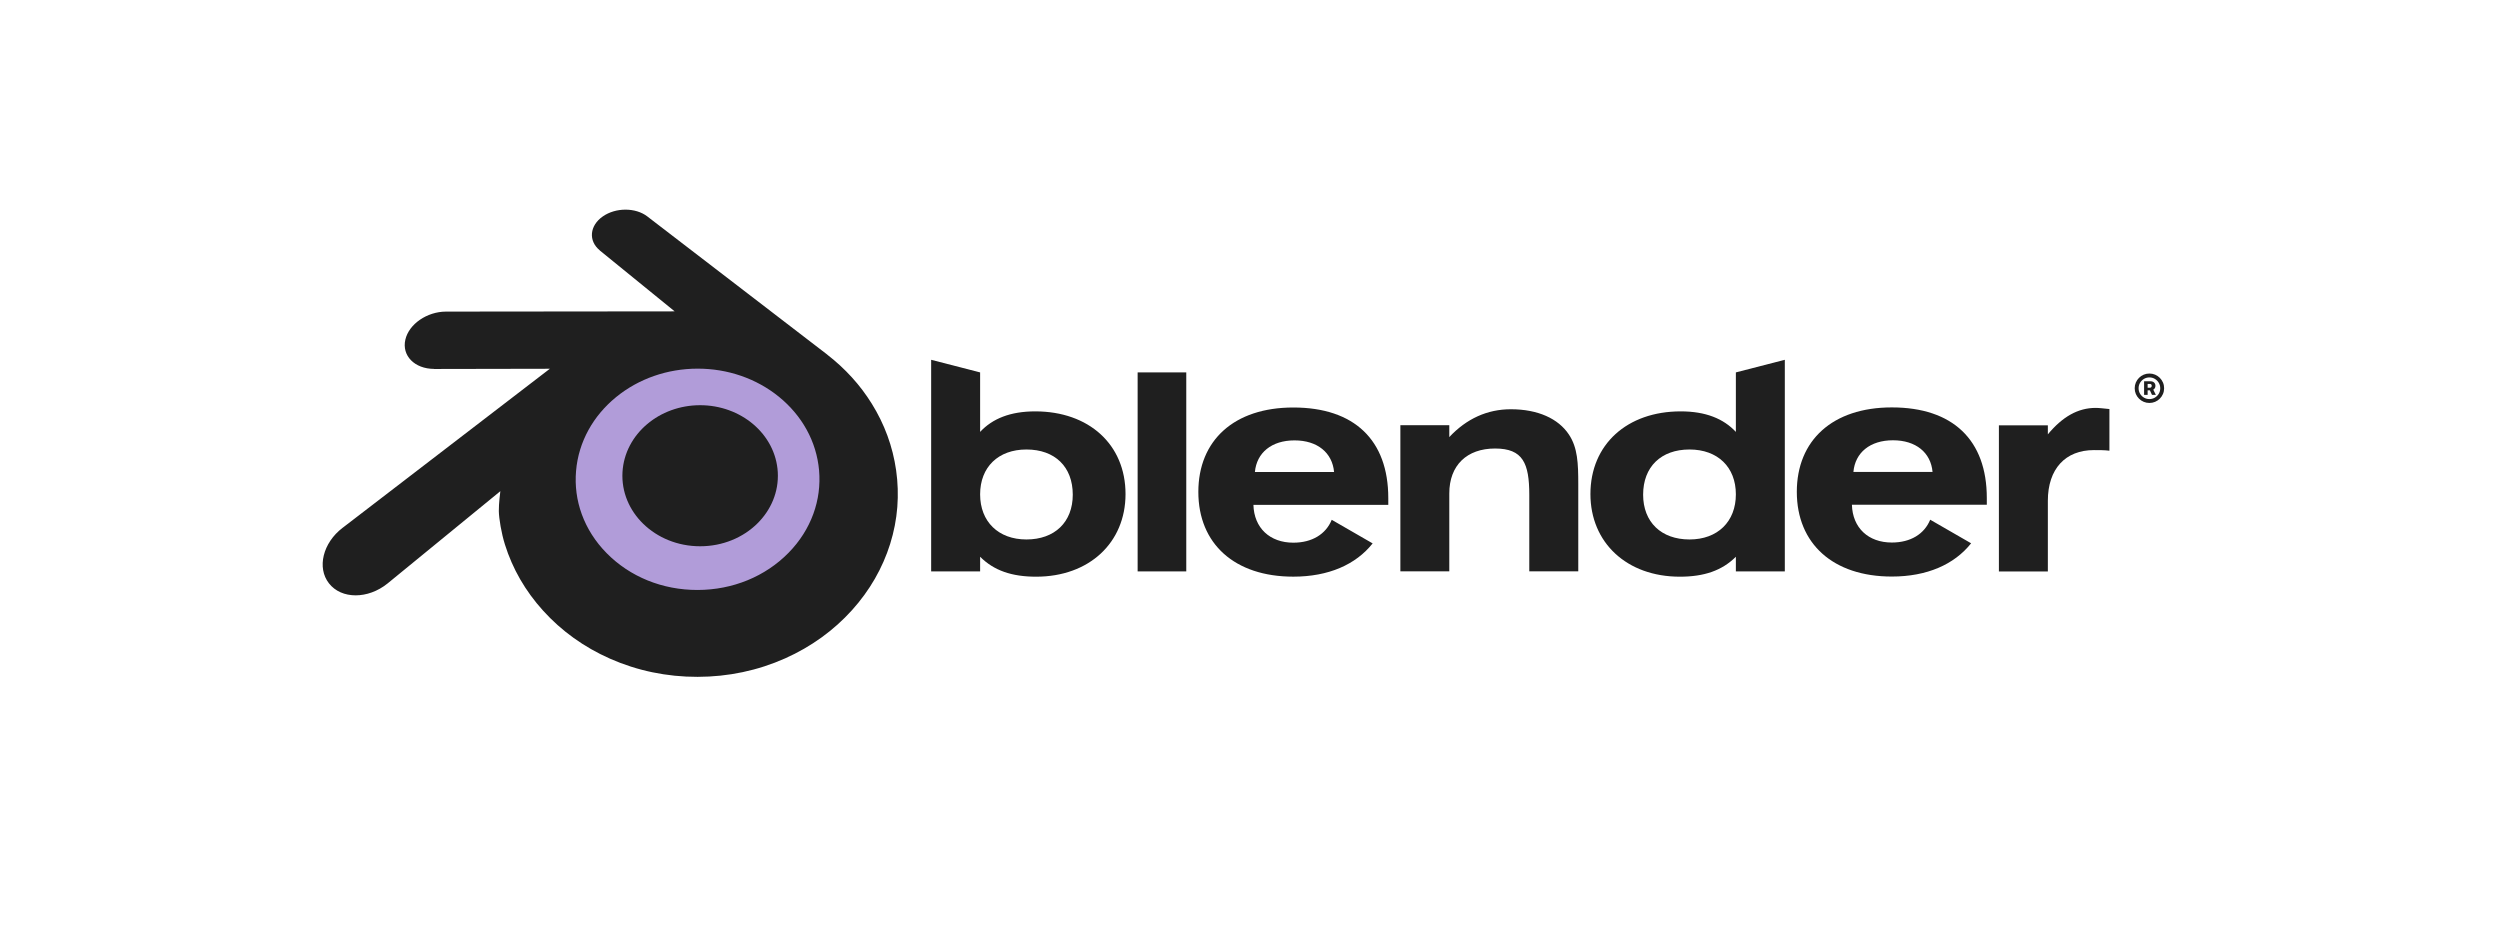
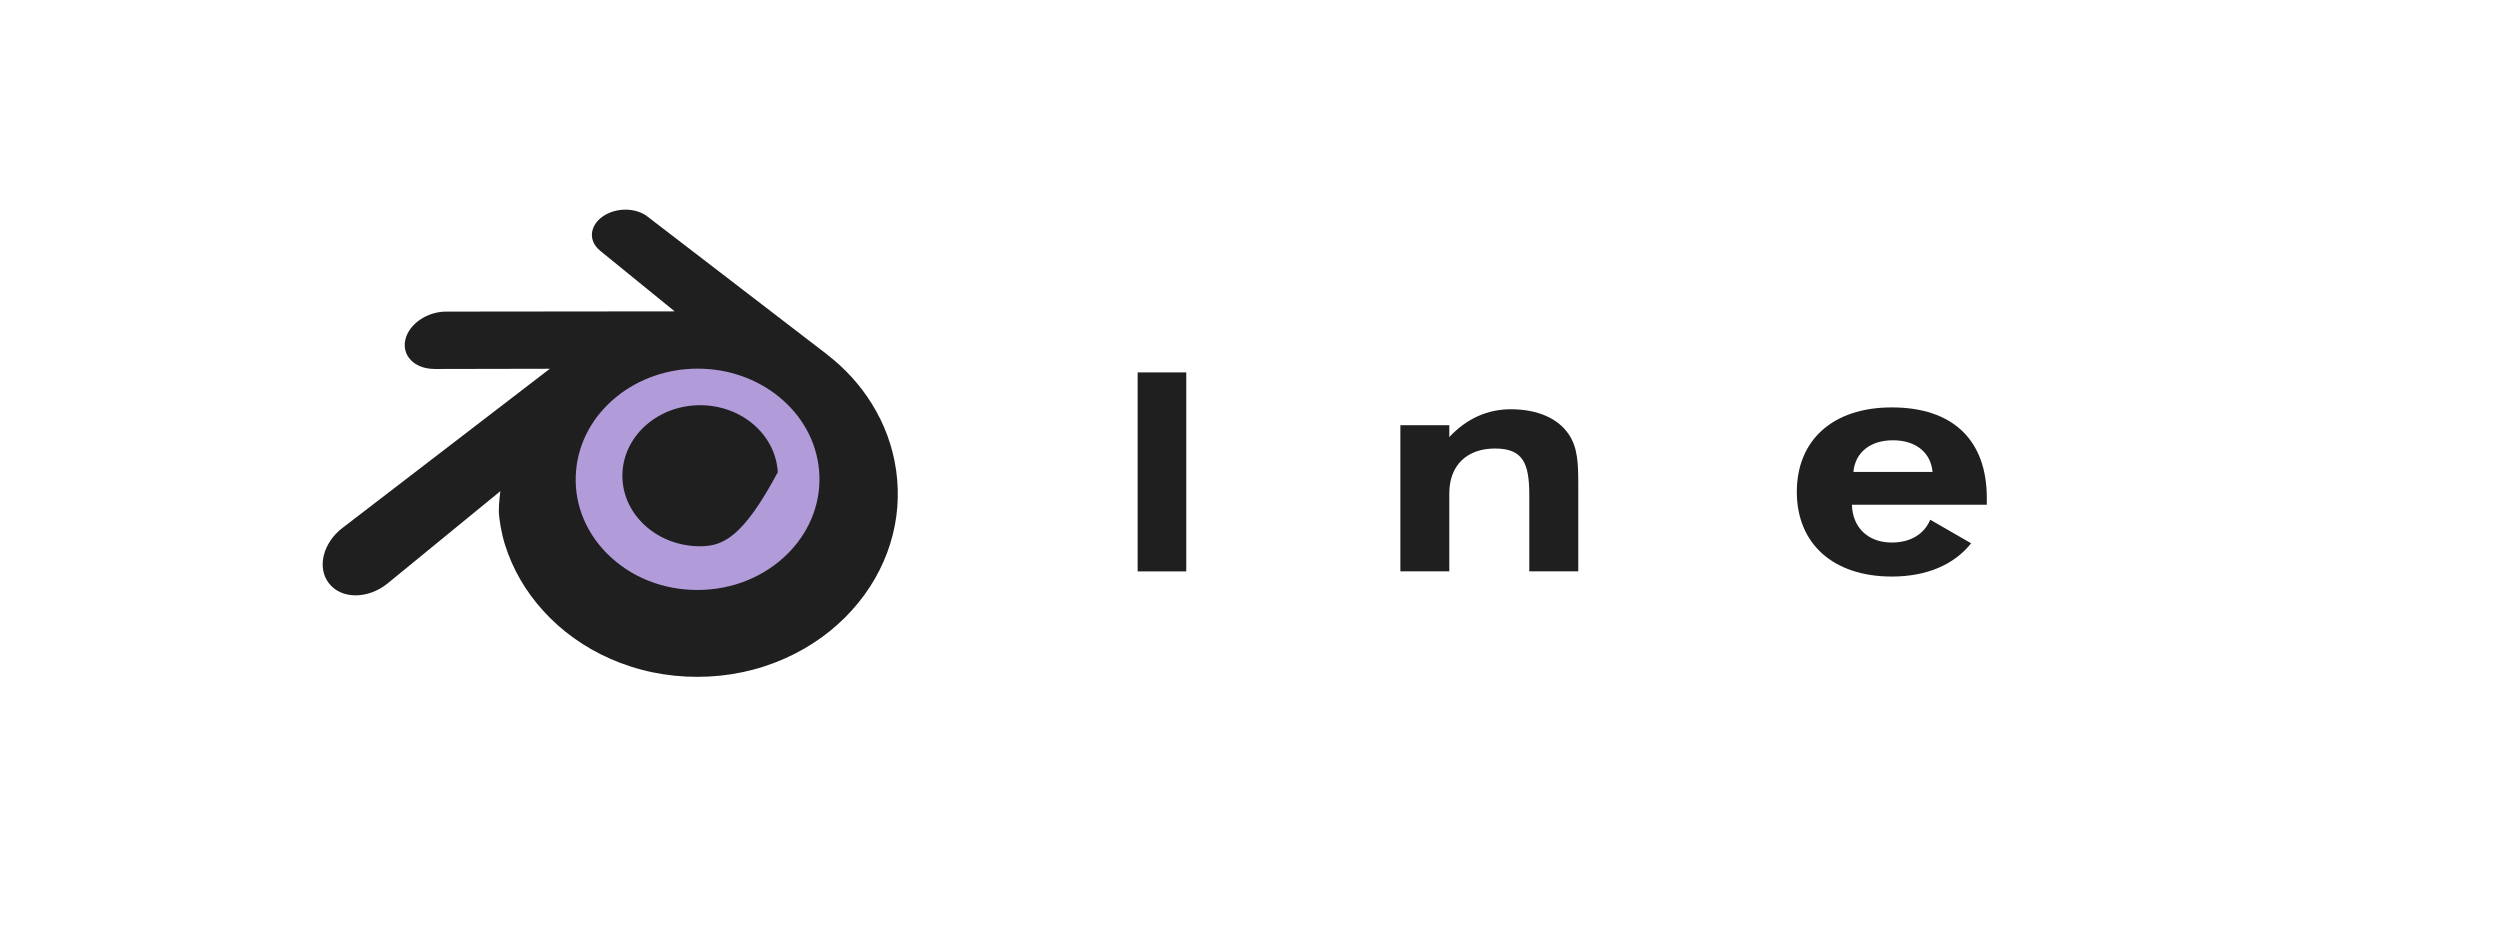
<svg xmlns="http://www.w3.org/2000/svg" width="314" height="119" viewBox="0 0 314 119" fill="none">
  <path d="M68.946 58.889C69.209 54.193 71.509 50.056 74.978 47.123C78.38 44.243 82.959 42.482 87.955 42.482C92.946 42.482 97.525 44.243 100.93 47.123C104.396 50.056 106.696 54.193 106.961 58.884C107.224 63.709 105.285 68.191 101.883 71.513C98.414 74.893 93.48 77.013 87.955 77.013C82.43 77.013 77.486 74.893 74.019 71.513C70.615 68.191 68.68 63.708 68.946 58.889Z" fill="#B19CD9" />
-   <path d="M78.184 59.311C78.319 56.901 79.499 54.779 81.279 53.274C83.025 51.796 85.374 50.893 87.938 50.893C90.499 50.893 92.848 51.796 94.595 53.274C96.374 54.779 97.554 56.901 97.69 59.308C97.825 61.784 96.83 64.084 95.085 65.788C93.305 67.522 90.773 68.611 87.938 68.611C85.103 68.611 82.566 67.522 80.787 65.788C79.04 64.084 78.048 61.784 78.184 59.311Z" fill="#1F1F1F" />
+   <path d="M78.184 59.311C78.319 56.901 79.499 54.779 81.279 53.274C83.025 51.796 85.374 50.893 87.938 50.893C90.499 50.893 92.848 51.796 94.595 53.274C96.374 54.779 97.554 56.901 97.69 59.308C93.305 67.522 90.773 68.611 87.938 68.611C85.103 68.611 82.566 67.522 80.787 65.788C79.04 64.084 78.048 61.784 78.184 59.311Z" fill="#1F1F1F" />
  <path d="M62.653 64.194C62.67 65.137 62.971 66.969 63.422 68.4C64.37 71.429 65.978 74.231 68.215 76.7C70.511 79.238 73.338 81.276 76.604 82.724C80.036 84.244 83.756 85.019 87.619 85.012C91.476 85.007 95.195 84.217 98.627 82.686C101.893 81.224 104.718 79.177 107.01 76.637C109.246 74.158 110.851 71.351 111.802 68.322C112.28 66.792 112.582 65.239 112.703 63.681C112.821 62.145 112.772 60.608 112.554 59.071C112.128 56.077 111.092 53.267 109.497 50.706C108.038 48.353 106.158 46.293 103.921 44.559L103.927 44.555L81.36 27.228C81.34 27.213 81.323 27.196 81.302 27.182C79.821 26.046 77.331 26.049 75.703 27.189C74.057 28.34 73.868 30.245 75.334 31.447L75.327 31.453L84.739 39.107L56.052 39.137H56.014C53.643 39.14 51.363 40.696 50.912 42.661C50.448 44.664 52.059 46.326 54.524 46.335L54.52 46.344L69.061 46.316L43.114 66.231C43.081 66.256 43.045 66.281 43.015 66.305C40.567 68.18 39.776 71.296 41.318 73.269C42.883 75.274 46.209 75.278 48.682 73.28L62.843 61.691C62.843 61.691 62.637 63.255 62.653 64.194ZM99.041 69.433C96.124 72.406 92.039 74.092 87.619 74.1C83.192 74.108 79.108 72.438 76.19 69.47C74.764 68.024 73.717 66.36 73.071 64.588C72.437 62.846 72.192 60.997 72.355 59.132C72.509 57.309 73.052 55.57 73.918 53.996C74.769 52.449 75.941 51.052 77.389 49.869C80.225 47.558 83.836 46.307 87.612 46.302C91.393 46.297 95.001 47.536 97.84 49.84C99.285 51.017 100.456 52.41 101.307 53.954C102.177 55.526 102.716 57.259 102.877 59.087C103.037 60.95 102.791 62.797 102.158 64.54C101.511 66.317 100.467 67.981 99.041 69.433Z" fill="#1F1F1F" />
  <path d="M232.789 59.272C233.007 56.841 234.887 55.299 237.757 55.299C240.632 55.299 242.51 56.841 242.728 59.272H232.789ZM242.433 65.275C241.698 67.076 239.965 68.142 237.612 68.142C234.665 68.142 232.681 66.303 232.601 63.396H249.543V62.541C249.543 55.261 245.27 51.17 237.612 51.17C230.176 51.17 225.68 55.299 225.68 61.776C225.68 68.292 230.246 72.415 237.612 72.415C242.032 72.415 245.459 70.9 247.572 68.237L242.433 65.275Z" fill="#1F1F1F" />
-   <path d="M157.615 59.285C157.839 56.854 159.719 55.312 162.592 55.312C165.461 55.312 167.339 56.854 167.56 59.285H157.615ZM167.265 65.287C166.529 67.094 164.797 68.161 162.439 68.161C159.497 68.161 157.508 66.316 157.43 63.408H174.369V62.558C174.369 55.274 170.097 51.182 162.439 51.182C154.999 51.182 150.512 55.312 150.512 61.789C150.512 68.305 155.076 72.428 162.439 72.428C166.858 72.428 170.288 70.918 172.404 68.251L167.265 65.287Z" fill="#1F1F1F" />
  <path d="M148.996 46.773H142.887V71.768H148.996V46.773Z" fill="#1F1F1F" />
  <path d="M175.887 53.409H182.031V54.897C184.206 52.576 186.818 51.402 189.763 51.402C193.156 51.402 195.725 52.576 197.051 54.574C198.159 56.224 198.231 58.215 198.231 60.832V71.763H192.078V62.158C192.078 58.173 191.277 56.333 187.778 56.333C184.243 56.333 182.031 58.439 182.031 61.975V71.763H175.887V53.409Z" fill="#1F1F1F" />
-   <path d="M218.025 62.092C218.025 65.513 215.739 67.757 212.202 67.757C208.663 67.757 206.377 65.589 206.377 62.132C206.377 58.623 208.632 56.456 212.202 56.456C215.739 56.456 218.025 58.661 218.025 62.092ZM218.025 54.247C216.472 52.582 214.224 51.668 211.1 51.668C204.36 51.668 199.758 55.825 199.758 62.054C199.758 68.161 204.328 72.433 210.989 72.433C214.043 72.433 216.286 71.661 218.025 69.929V71.769H224.173V45.19L218.025 46.774V54.247Z" fill="#1F1F1F" />
-   <path d="M128.921 56.456C132.494 56.456 134.74 58.623 134.74 62.132C134.74 65.589 132.458 67.757 128.921 67.757C125.387 67.757 123.103 65.513 123.103 62.092C123.103 58.661 125.387 56.456 128.921 56.456ZM123.103 46.775L116.953 45.19V71.769H123.103V69.929C124.834 71.661 127.08 72.433 130.137 72.433C136.802 72.433 141.366 68.161 141.366 62.054C141.366 55.825 136.762 51.668 130.026 51.668C126.895 51.668 124.649 52.582 123.103 54.247V46.775Z" fill="#1F1F1F" />
-   <path d="M251.062 71.773V53.419H257.21V54.553C259.051 52.336 261 51.232 263.215 51.232C263.655 51.232 264.208 51.304 264.943 51.376V56.609C264.351 56.532 263.69 56.532 262.99 56.532C259.416 56.532 257.21 58.889 257.21 62.897V71.773H251.062Z" fill="#1F1F1F" />
-   <path d="M269.298 49.595V47.891H270.132C270.24 47.891 270.338 47.913 270.428 47.958C270.519 48.002 270.59 48.067 270.642 48.152C270.696 48.235 270.723 48.337 270.723 48.457C270.723 48.577 270.696 48.679 270.64 48.764C270.585 48.849 270.511 48.913 270.418 48.958C270.326 49.001 270.224 49.023 270.111 49.023H269.541V48.702H270.019C270.084 48.702 270.139 48.681 270.185 48.639C270.233 48.598 270.257 48.536 270.257 48.454C270.257 48.37 270.233 48.31 270.185 48.274C270.139 48.237 270.084 48.219 270.021 48.219H269.742V49.595H269.298ZM270.386 48.808L270.774 49.595H270.289L269.927 48.808H270.386ZM269.966 50.612C269.71 50.612 269.471 50.564 269.247 50.468C269.024 50.373 268.828 50.24 268.659 50.071C268.489 49.902 268.357 49.705 268.261 49.482C268.166 49.259 268.118 49.02 268.118 48.764C268.118 48.508 268.166 48.269 268.261 48.046C268.357 47.822 268.489 47.626 268.659 47.457C268.828 47.287 269.024 47.155 269.247 47.059C269.471 46.964 269.71 46.916 269.966 46.916C270.221 46.916 270.461 46.964 270.684 47.059C270.907 47.155 271.104 47.287 271.273 47.457C271.442 47.626 271.575 47.822 271.67 48.046C271.766 48.269 271.813 48.508 271.813 48.764C271.813 49.02 271.766 49.259 271.67 49.482C271.575 49.705 271.442 49.902 271.273 50.071C271.104 50.24 270.907 50.373 270.684 50.468C270.461 50.564 270.221 50.612 269.966 50.612ZM269.966 50.124C270.218 50.124 270.447 50.063 270.652 49.942C270.858 49.819 271.022 49.655 271.144 49.45C271.265 49.243 271.326 49.015 271.326 48.764C271.326 48.513 271.265 48.285 271.141 48.08C271.02 47.874 270.856 47.71 270.649 47.588C270.445 47.465 270.217 47.404 269.966 47.404C269.716 47.404 269.488 47.465 269.282 47.588C269.076 47.71 268.912 47.874 268.79 48.08C268.669 48.285 268.608 48.513 268.608 48.764C268.608 49.015 268.669 49.243 268.79 49.45C268.912 49.655 269.076 49.819 269.282 49.942C269.488 50.063 269.716 50.124 269.966 50.124Z" fill="#1F1F1F" />
</svg>